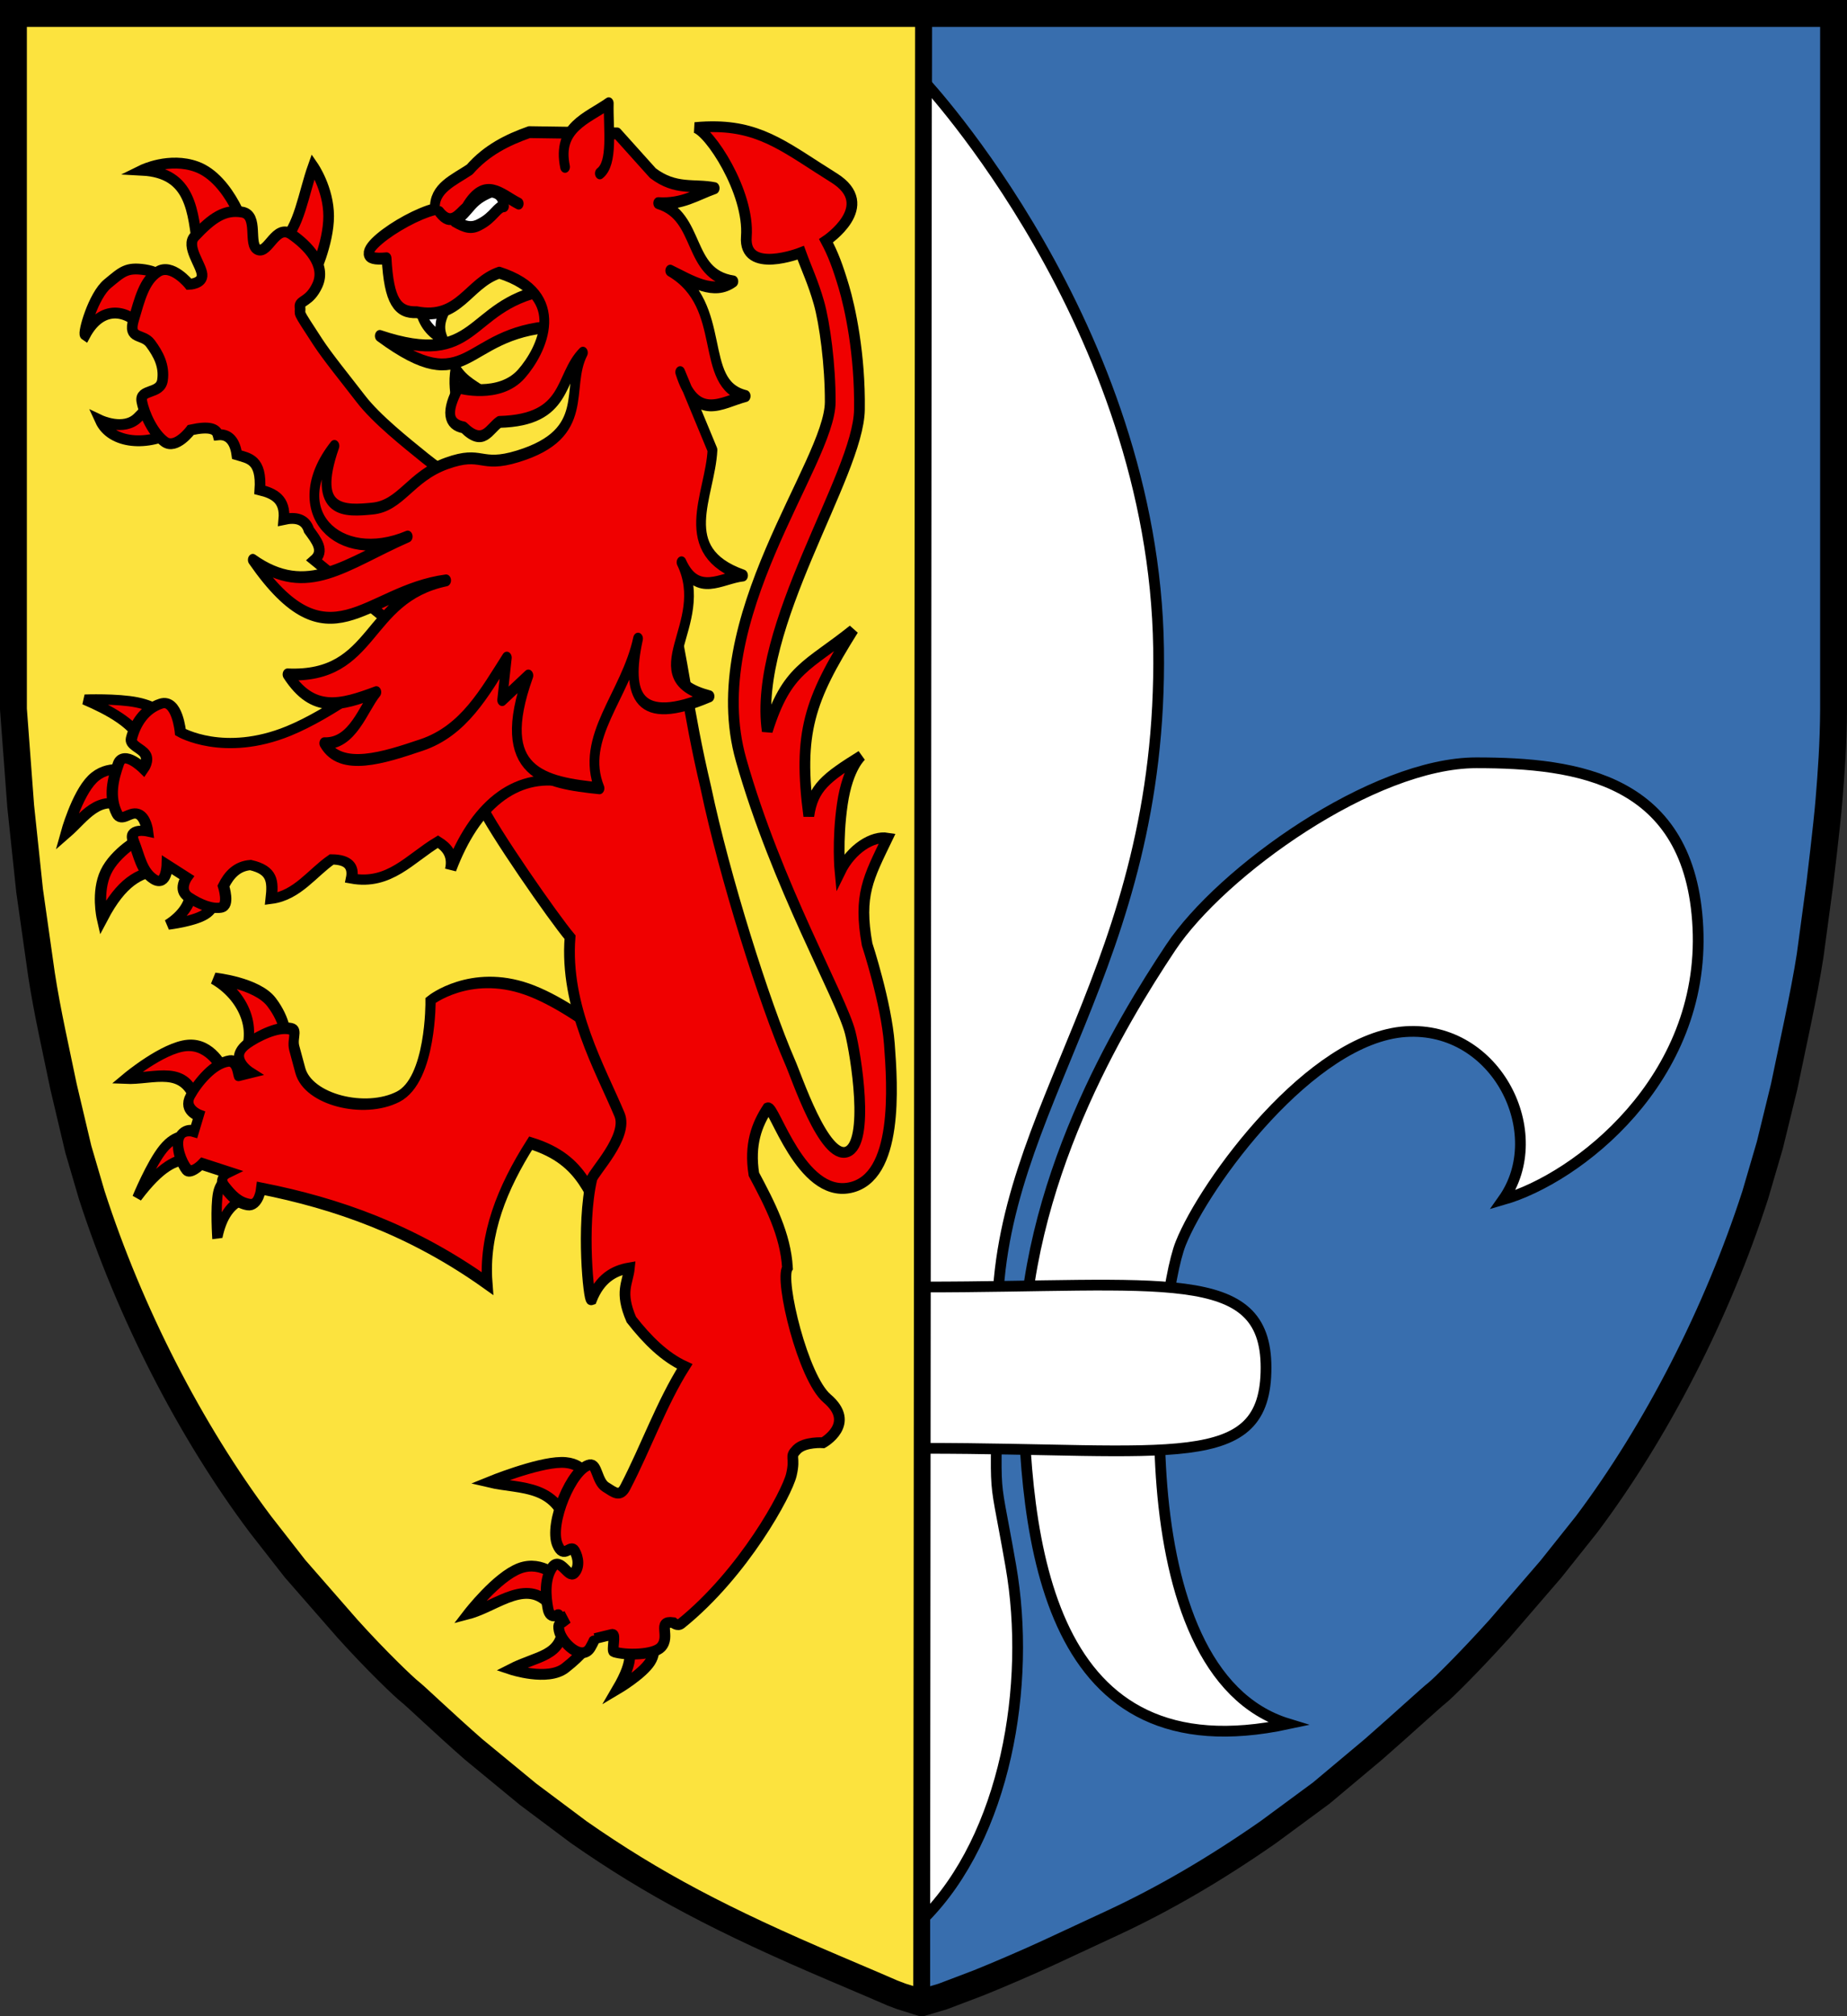
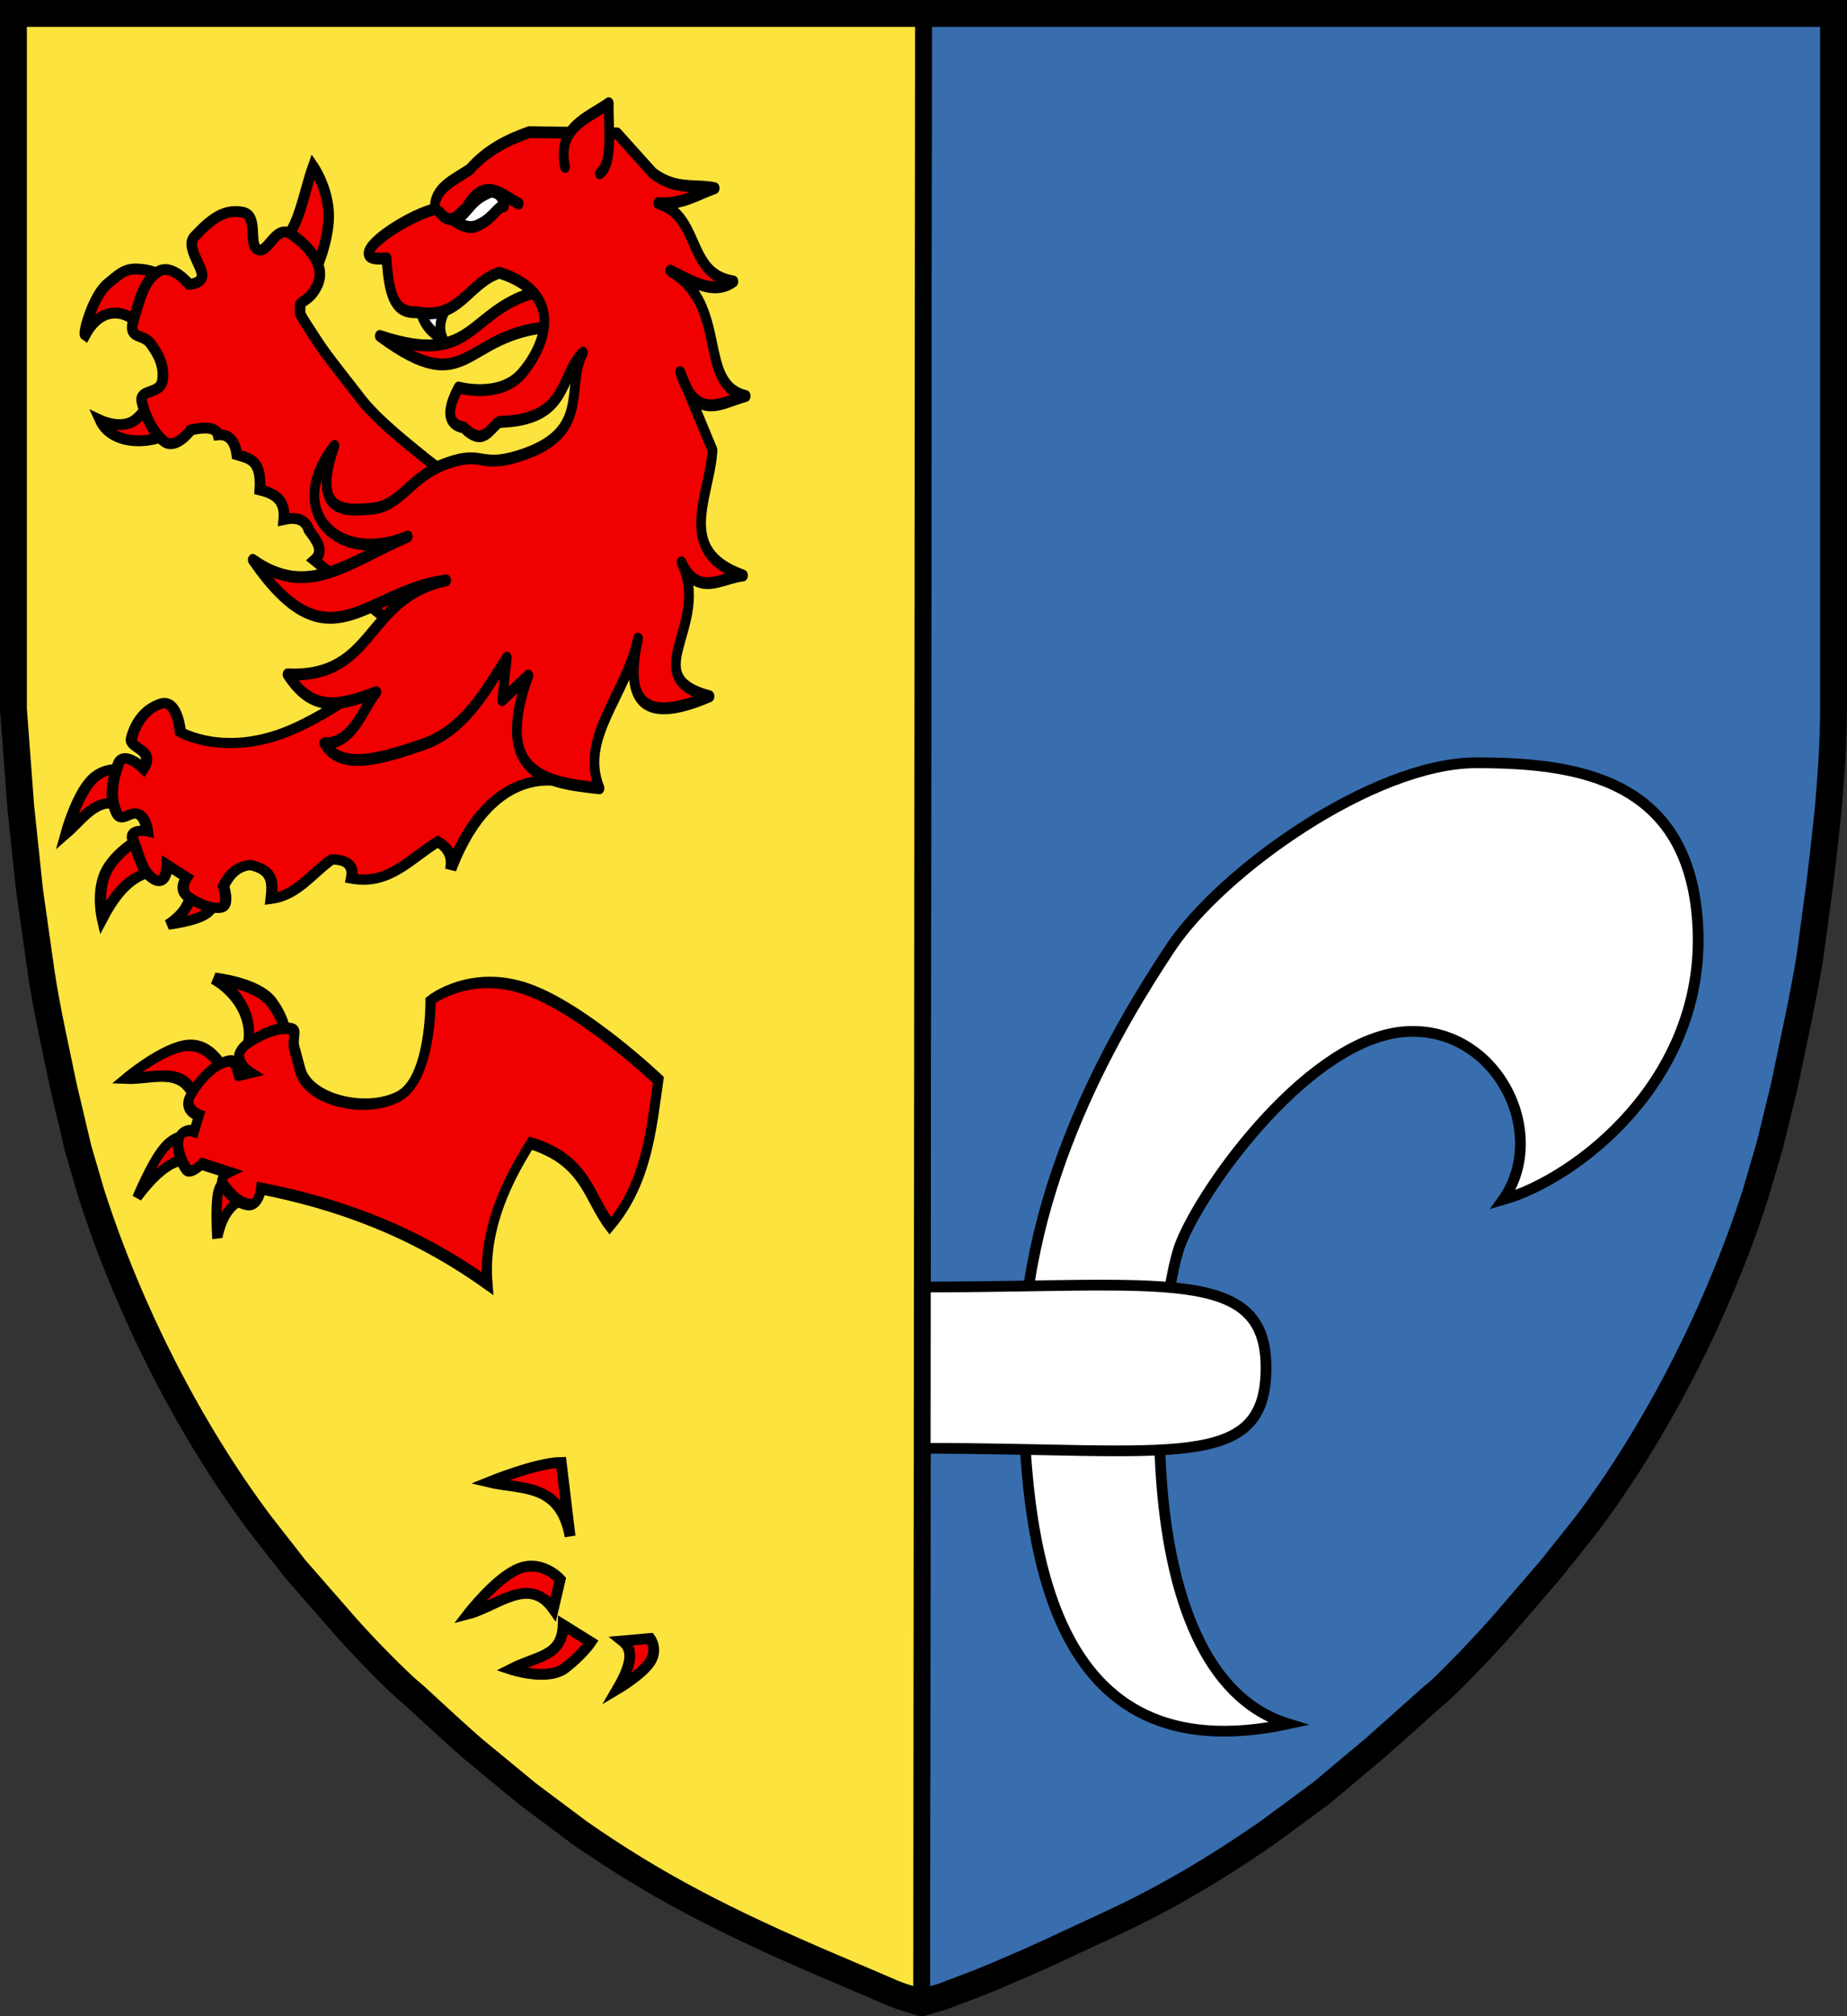
<svg xmlns="http://www.w3.org/2000/svg" xmlns:ns1="http://sodipodi.sourceforge.net/DTD/sodipodi-0.dtd" xmlns:ns2="http://www.inkscape.org/namespaces/inkscape" width="550" height="600" id="svg2" ns1:version="0.32" ns2:version="0.46" version="1.0" ns1:docname="Magnus Marinasons ätt.svg" ns2:output_extension="org.inkscape.output.svg.inkscape">
  <rect width="100%" height="100%" fill="#333333" stroke="none" />
  <defs id="defs22">
    <ns2:perspective ns1:type="inkscape:persp3d" ns2:vp_x="0 : 300 : 1" ns2:vp_y="0 : 1000 : 0" ns2:vp_z="550 : 300 : 1" ns2:persp3d-origin="275 : 200 : 1" id="perspective24" />
    <ns2:perspective id="perspective3210" ns2:persp3d-origin="275 : 200 : 1" ns2:vp_z="550 : 300 : 1" ns2:vp_y="0 : 1000 : 0" ns2:vp_x="0 : 300 : 1" ns1:type="inkscape:persp3d" />
  </defs>
  <ns1:namedview id="base" pagecolor="#ffffff" bordercolor="#666666" borderopacity="1.0" gridtolerance="10000" guidetolerance="10" objecttolerance="10" ns2:pageopacity="0.0" ns2:pageshadow="2" ns2:zoom="1" ns2:cx="338.05585" ns2:cy="283.35795" ns2:document-units="px" ns2:current-layer="layer3" showgrid="false" ns2:window-width="1152" ns2:window-height="845" ns2:window-x="-4" ns2:window-y="-4" />
  <g ns2:groupmode="layer" id="layer3" ns2:label="Shield" style="display:inline">
    <path style="fill:#386eae;fill-opacity:1;stroke:#000000;stroke-width:5;stroke-miterlimit:4;stroke-dasharray:none;stroke-opacity:1" d="M 275,4 L 546,4 L 546,211 C 545.949,221.516 545.278,230.222 544.642,238.013 C 544.006,245.804 541.913,262.93 541.913,262.93 L 539.017,284.408 C 537.314,295.543 533.391,313.088 531.278,323.397 L 527.036,340.733 L 522.671,355.642 C 511.345,390.668 493.313,425.858 472.473,453.603 L 461.809,466.981 L 446.522,484.698 C 437.921,494.248 429.552,502.557 427.925,503.807 C 426.297,505.058 417.796,512.879 409.033,520.543 L 393.453,533.596 L 377.643,545.243 C 361.834,556.254 346.641,565.103 331.268,572.253 C 326.507,574.467 317.996,578.422 312.356,581.041 C 306.715,583.66 297.285,587.73 291.401,590.085 L 280.703,594.146 L 274.451,596 L 275,4 z" id="path2384" ns1:nodetypes="ccczccccccccscccsscccc" />
    <g id="g3187">
-       <path ns1:nodetypes="czzzcc" id="path3163" d="M 275,24 C 275,24 343.604,97.026 345,193 C 346.381,287.974 297,329.485 297,392 C 297,454.536 294.905,431.119 301,466 C 307.194,501.449 299.452,546.5 275,571 L 275,24 z" style="fill:#ffffff;fill-opacity:1;fill-rule:evenodd;stroke:#000000;stroke-width:3.2;stroke-linecap:butt;stroke-linejoin:miter;stroke-miterlimit:4;stroke-dasharray:none;stroke-opacity:1" />
      <path ns1:nodetypes="czzzzczzc" id="path3185" d="M 447.6,357 C 469.681,350.67 507.78,321.319 505.6,276 C 503.468,231.679 469.757,227 439.6,227 C 408.943,227 363.712,259.28 348.6,282 C 333.788,304.27 304.6,352.163 304.6,406 C 304.6,459.819 311.975,528.363 383.6,513 C 333.225,497.637 344.414,387.938 351.6,370 C 358.829,351.955 390.497,308.804 418.6,307 C 445.707,305.26 461.519,337.33 447.6,357 z" style="fill:#ffffff;fill-opacity:1;fill-rule:evenodd;stroke:#000000;stroke-width:3.2;stroke-linecap:butt;stroke-linejoin:miter;stroke-miterlimit:4;stroke-dasharray:none;stroke-opacity:1" />
      <path ns1:nodetypes="czcc" id="path3187" d="M 275,383 C 346.087,383 377,376.592 377,407 C 377,438.408 348.958,431 275,431 L 275,383 z" style="fill:#ffffff;fill-opacity:1;fill-rule:evenodd;stroke:#000000;stroke-width:3.2;stroke-linecap:butt;stroke-linejoin:miter;stroke-miterlimit:4;stroke-dasharray:none;stroke-opacity:1" />
    </g>
    <path style="fill:#fce33e;fill-opacity:1;stroke:#000000;stroke-width:5;stroke-miterlimit:4;stroke-dasharray:none;stroke-opacity:1;display:inline" d="M 265.725,593.09 C 264.365,592.479 256.852,589.264 249.03,585.946 C 214.816,571.431 194.326,560.555 172.357,545.247 L 157.25,533.948 L 140.967,520.543 C 132.204,512.879 123.703,504.706 122.075,503.455 C 120.448,502.205 112.079,494.248 103.478,484.698 L 87.839,466.805 L 77.527,453.603 C 56.687,425.858 38.655,390.668 27.329,355.642 L 23.315,341.965 L 18.922,323.397 C 16.809,313.088 14.066,301.177 12.363,290.042 L 8.815,265.043 L 6.163,239.942 L 4,211 L 4,4 L 275,4 L 274.451,596 L 268.418,594.112 L 265.725,593.09 z" id="path3171" ns1:nodetypes="cscccsccccccccccccccc" />
    <path style="fill:none;fill-opacity:1;stroke:#000000;stroke-width:8;stroke-miterlimit:4;stroke-dasharray:none;stroke-opacity:1;display:inline" d="M 265.725,593.09 C 264.365,592.479 256.852,589.264 249.03,585.946 C 214.816,571.431 194.326,560.555 172.357,545.247 L 157.25,533.948 L 140.967,520.543 C 132.204,512.879 123.703,504.706 122.075,503.455 C 120.448,502.205 112.079,494.248 103.478,484.698 L 87.839,466.805 L 77.527,453.603 C 56.687,425.858 38.655,390.668 27.329,355.642 L 23.315,341.965 L 18.922,323.397 C 16.809,313.088 14.066,301.177 12.363,290.042 L 8.815,265.043 L 6.163,239.942 L 4,211 L 4,4 L 546,4 L 546,211 C 545.949,221.516 545.278,230.222 544.642,238.013 C 544.006,245.804 541.913,262.93 541.913,262.93 L 539.017,284.408 C 537.314,295.543 533.391,313.088 531.278,323.397 L 527.036,340.733 L 522.671,355.642 C 511.345,390.668 493.313,425.858 472.473,453.603 L 461.809,466.981 L 446.522,484.698 C 437.921,494.248 429.552,502.557 427.925,503.807 C 426.297,505.058 417.796,512.879 409.033,520.543 L 393.453,533.596 L 377.643,545.243 C 361.834,556.254 346.641,565.103 331.268,572.253 C 326.507,574.467 317.996,578.422 312.356,581.041 C 306.715,583.66 297.285,587.73 291.401,590.085 L 280.703,594.146 L 274.451,596 L 268.418,594.112 L 265.725,593.09 z" id="path3368" ns1:nodetypes="cscccsccccccccccccczccccccccscccssccccc" />
    <g id="g3806" transform="matrix(0.576,0.332,-0.416,0.72,164.34,-25.367)">
      <path id="path1572" style="fill:#f00000;fill-opacity:1;fill-rule:evenodd;stroke:#000000;stroke-width:4.304;stroke-linecap:butt;stroke-linejoin:miter;stroke-miterlimit:4;stroke-dasharray:none;stroke-opacity:1;display:inline" d="M 135.94,411.62 C 137.028,397.97 121.86,390.139 107.137,390.21 C 107.137,390.21 124.717,383.942 134.748,387.282 C 144.779,390.621 148.454,395.882 148.454,395.882 L 135.94,411.62 z" />
      <path id="path1574" style="fill:#f00000;fill-opacity:1;fill-rule:evenodd;stroke:#000000;stroke-width:4.304;stroke-linecap:butt;stroke-linejoin:miter;stroke-miterlimit:4;stroke-dasharray:none;stroke-opacity:1;display:inline" d="M 128.392,432.116 C 115.327,421.593 106.715,432.213 95.418,436.873 C 95.418,436.873 102.767,420.816 111.706,415.829 C 120.645,410.842 131.172,416.927 131.172,416.927 L 128.392,432.116 z" />
      <path id="path1624" style="fill:#f00000;fill-opacity:1;fill-rule:evenodd;stroke:#000000;stroke-width:4.304;stroke-linecap:butt;stroke-linejoin:miter;stroke-miterlimit:4;stroke-dasharray:none;stroke-opacity:1;display:inline" d="M 138.323,450.598 C 133.045,452.863 128.526,457.924 126.405,471.826 C 126.405,471.826 124.22,458.924 125.611,452.062 C 127.001,445.2 131.967,444.376 131.967,444.376 L 138.323,450.598 z" />
      <path id="path1626" style="fill:#f00000;fill-opacity:1;fill-rule:evenodd;stroke:#000000;stroke-width:4.304;stroke-linecap:butt;stroke-linejoin:miter;stroke-miterlimit:4;stroke-dasharray:none;stroke-opacity:1;display:inline" d="M 168.516,452.794 C 164.022,457.015 163.61,462.848 166.53,469.996 C 166.53,469.996 158.584,460.571 156.598,455.722 C 154.612,450.873 158.584,450.598 158.584,450.598 L 168.516,452.794 z" />
      <path id="path1760" style="fill:#f00000;fill-opacity:1;fill-rule:evenodd;stroke:#000000;stroke-width:4.304;stroke-linecap:butt;stroke-linejoin:miter;stroke-miterlimit:4;stroke-dasharray:none;stroke-opacity:1;display:inline" d="M 302.233,342.243 C 302.233,342.243 257.427,333.573 230.881,337.585 C 204.334,341.596 196.047,358.288 196.047,358.288 C 196.047,358.288 214.166,382.744 205.037,394.002 C 195.907,405.259 170.9,411.041 161.214,403.318 L 153.91,397.495 C 150.347,394.655 151.803,390.249 146.185,392.837 C 140.567,395.425 135.387,402.728 134.246,405.389 C 131.074,412.789 142.112,413.153 142.112,413.153 L 138.741,415.741 C 138.421,416.403 134.845,411.006 131.437,413.153 C 126.024,416.563 124.133,425.316 124.274,430.88 C 124.414,436.444 131.999,435.409 131.999,435.409 L 133.684,441.102 C 133.684,441.102 128.768,442.008 129.33,445.761 C 129.892,449.513 136.248,453.395 139.303,454.301 C 142.358,455.207 143.938,449.901 143.938,449.901 L 156.158,447.831 C 156.158,447.831 153.068,451.454 157.984,453.007 C 162.9,454.56 166.727,455.465 171.186,454.171 C 175.646,452.878 172.451,446.925 172.451,446.925 C 204.944,438.102 240.001,432.724 281.445,435.926 C 269.002,421.366 265.844,403.716 266.838,384.685 C 292.441,380.076 301.117,391.062 316.279,396.072 C 320.666,376.272 310.888,359.373 302.233,342.243 z" />
    </g>
    <path d="M 185.353,488.325 C 187.949,490.398 189.061,493.764 183.882,502.615 C 183.882,502.615 191.165,498.31 193.592,494.554 C 196.02,490.798 193.592,487.592 193.592,487.592 L 185.353,488.325 z" style="fill:#f00000;fill-opacity:1;fill-rule:evenodd;stroke:#000000;stroke-width:3.218;stroke-linecap:butt;stroke-linejoin:miter;stroke-miterlimit:4;stroke-dasharray:none;stroke-opacity:1;display:inline" id="path1634" />
    <path d="M 167.697,483.562 C 167.369,493.067 160.17,492.616 152.101,496.752 C 152.101,496.752 163.062,500.416 168.285,496.386 C 173.509,492.355 175.936,488.691 175.936,488.691 L 167.697,483.562 z" style="fill:#f00000;fill-opacity:1;fill-rule:evenodd;stroke:#000000;stroke-width:3.218;stroke-linecap:butt;stroke-linejoin:miter;stroke-miterlimit:4;stroke-dasharray:none;stroke-opacity:1;display:inline" id="path1632" />
    <path d="M 164.754,478.799 C 157.537,468.668 148.084,478.019 139.447,480.264 C 139.447,480.264 147.907,469.272 154.749,466.707 C 161.591,464.142 166.814,470.005 166.814,470.005 L 164.754,478.799 z" style="fill:#f00000;fill-opacity:1;fill-rule:evenodd;stroke:#000000;stroke-width:3.218;stroke-linecap:butt;stroke-linejoin:miter;stroke-miterlimit:4;stroke-dasharray:none;stroke-opacity:1;display:inline" id="path1630" />
-     <path d="M 169.757,457.181 C 166.843,441.162 155.165,443.33 145.627,441.059 C 145.627,441.059 159.752,435.288 167.108,435.196 C 174.465,435.105 175.054,440.692 175.054,440.692 L 169.757,457.181 z" style="fill:#f00000;fill-opacity:1;fill-rule:evenodd;stroke:#000000;stroke-width:3.218;stroke-linecap:butt;stroke-linejoin:miter;stroke-miterlimit:4;stroke-dasharray:none;stroke-opacity:1;display:inline" id="path1628" />
+     <path d="M 169.757,457.181 C 166.843,441.162 155.165,443.33 145.627,441.059 C 145.627,441.059 159.752,435.288 167.108,435.196 L 169.757,457.181 z" style="fill:#f00000;fill-opacity:1;fill-rule:evenodd;stroke:#000000;stroke-width:3.218;stroke-linecap:butt;stroke-linejoin:miter;stroke-miterlimit:4;stroke-dasharray:none;stroke-opacity:1;display:inline" id="path1628" />
    <g id="g3311" transform="matrix(0.967,0.174,-0.171,0.985,37.425,-17.291)">
      <path id="path1738" style="fill:#f00000;fill-opacity:1;fill-rule:evenodd;stroke:#000000;stroke-width:3.229;stroke-linecap:butt;stroke-linejoin:miter;stroke-miterlimit:4;stroke-dasharray:none;stroke-opacity:1;display:inline" d="M 40.492,140.287 C 32.945,146.783 21.65,147.905 17.182,141.497 C 17.182,141.497 24.77,143.524 28.202,138.835 C 32.859,132.471 33.028,129.465 33.711,130.851 L 40.492,140.287 z" />
      <path id="path1748" style="fill:#f00000;fill-opacity:1;fill-rule:evenodd;stroke:#000000;stroke-width:3.229;stroke-linecap:butt;stroke-linejoin:miter;stroke-miterlimit:4;stroke-dasharray:none;stroke-opacity:1;display:inline" d="M 26.083,112.948 C 19.474,107.054 11.505,107.728 8.282,117.303 C 7.429,116.937 8.643,105.311 12.309,101.093 C 16.078,96.756 17.077,95.226 22.692,95.044 C 28.308,94.863 35.406,98.673 35.406,98.673 L 26.083,112.948 z" />
-       <path id="path1750" style="fill:#f00000;fill-opacity:1;fill-rule:evenodd;stroke:#000000;stroke-width:3.229;stroke-linecap:butt;stroke-linejoin:miter;stroke-miterlimit:4;stroke-dasharray:none;stroke-opacity:1;display:inline" d="M 37.526,86.334 C 34.06,75.509 31.667,64.175 16.759,66.011 C 16.759,66.011 24.2,60.649 32.864,62.14 C 43.569,63.983 51.443,78.827 50.876,79.076 L 37.526,86.334 z" />
      <path id="path1752" style="fill:#f00000;fill-opacity:1;fill-rule:evenodd;stroke:#000000;stroke-width:3.229;stroke-linecap:butt;stroke-linejoin:miter;stroke-miterlimit:4;stroke-dasharray:none;stroke-opacity:1;display:inline" d="M 62.107,79.802 C 66.623,74.877 66.141,64.247 67.616,55.85 C 67.616,55.85 73.391,61.596 74.821,69.64 C 76.252,77.685 73.338,88.028 73.338,88.028 L 62.107,79.802 z" />
      <path id="path3307" d="M 156.903,151.344 C 149.5,148.164 142.362,145.61 137.991,144.47 C 133.395,143.272 122.323,138.793 116.148,135.437 C 109.681,131.922 99.664,126.637 93.912,121.481 C 88.159,116.325 81.732,110.894 78.088,107.066 C 69.51,98.056 71.764,100.476 70.953,97.735 C 70.372,95.773 73.53,95.96 75.024,90.459 C 76.782,83.986 69.921,79.268 64.65,76.909 C 59.378,74.55 58.773,83.97 55.435,83.184 C 52.098,82.398 54.058,72.954 48.76,73.015 C 43.462,73.075 40.169,76.165 35.825,82.697 C 33.653,85.963 39.272,90.628 40.027,93.38 C 40.782,96.132 36.679,96.977 36.679,96.977 C 36.679,96.977 30.402,91.595 26.721,94.922 C 23.039,98.249 22.691,103.994 21.949,110.284 C 21.208,116.575 25.348,113.681 28.209,116.342 C 31.07,119.004 33.596,122.13 33.702,126.485 C 33.808,130.84 27.247,130.131 28.625,133.76 C 30.002,137.389 33.718,142.575 37.532,144.389 C 41.347,146.204 44.733,139.548 44.733,139.548 C 50.056,137.379 52.277,137.858 53.094,139.548 C 55.574,138.829 58.276,139.714 59.769,144.389 C 63.472,144.832 67.479,144.322 68.458,153.477 C 72.849,153.741 76.664,154.858 77.147,160.86 C 80.497,159.502 83.54,159.53 85.201,162.672 C 87.999,165.317 91.064,167.921 88.374,171.192 L 124.793,191.169" style="fill:#f00000;fill-opacity:1;fill-rule:evenodd;stroke:#000000;stroke-width:3.229;stroke-linecap:butt;stroke-linejoin:miter;stroke-miterlimit:4;stroke-dasharray:none;stroke-opacity:1;display:inline" ns1:nodetypes="cssssssssssscsssssssccccccc" />
    </g>
-     <path style="fill:#f00000;fill-opacity:1;fill-rule:evenodd;stroke:#000000;stroke-width:3.2;stroke-linecap:butt;stroke-linejoin:miter;stroke-miterlimit:4;stroke-dasharray:none;stroke-opacity:1;display:inline" d="M 213.38,37.719 C 211.382,37.675 209.263,37.744 206.966,37.969 C 211.149,38.845 223.259,57.109 222.248,70.438 C 221.379,81.883 238.45,75.219 238.45,75.219 C 240.25,80.167 242.12,83.986 243.85,90.062 C 245.581,96.139 247.271,108.7 247.226,119.625 C 247.15,137.846 208.757,184.092 220.676,226.121 C 231.261,263.448 250.511,296.838 253.179,307.281 C 254.811,313.67 259.142,340.202 252.243,342.768 C 245.396,345.315 237.12,320.114 235.197,315.906 C 227.617,298.488 215.789,261.083 210.188,234.406 C 204.434,210.039 204.159,199.619 198.006,172.844 L 177.079,161.969 L 145.381,173.562 L 143.079,239.156 C 146.62,246.94 164.956,273.254 169.745,278.906 C 168.107,299.751 178.82,318.197 184.474,331.688 C 187.204,338.2 176.695,348.839 176.22,350.906 C 173.002,364.904 175.339,387.171 176.128,386.844 C 178.629,380.532 182.708,378.12 187.42,377.312 C 186.973,381.842 184.405,384.381 188.003,392.688 C 192.813,398.844 197.981,403.913 203.898,406.625 C 196.967,417.618 192.41,430.603 186.223,442.531 C 184.604,445.653 183.011,444.18 180.362,442.531 C 177.714,440.882 177.823,435.503 175.637,435.906 C 170.339,436.883 163.37,453.448 166.001,459.688 C 167.947,464.301 169.828,459.315 171.065,461.438 C 172.301,463.56 172.594,466.505 170.942,468.188 C 169.289,469.87 166.821,463.077 164.467,466.375 C 162.113,469.673 162.443,474.999 163.178,478.75 C 163.914,482.501 166.677,480.187 166.677,480.188 L 167.873,482.469 C 166.778,483.343 166.033,482.943 166.492,485.25 C 167.189,488.749 173.281,494.671 175.821,490.281 C 176.799,488.591 177.132,487.617 177.171,487.625 L 182.295,486.375 C 183.501,486.088 182.061,491.313 182.848,491.562 C 186.378,492.68 194.635,492.55 196.84,490.188 C 199.856,486.957 195.461,482.175 200.461,482.875 C 200.461,482.875 201.763,484.018 202.793,483.188 C 221.475,468.133 234.366,444.37 235.657,438.875 C 236.969,433.291 234.93,433.725 237.284,431.344 C 239.638,428.962 245.108,429.344 245.108,429.344 C 245.108,429.344 255.175,423.723 246.275,416.156 C 239.092,410.049 232.111,380.935 234.491,377.312 C 233.935,367.401 229.267,358.393 224.488,349.438 C 223.104,340.553 225.338,334.69 228.63,329.688 C 230.513,328.844 238.496,356.351 252.99,353.468 C 267.651,350.551 265.76,323.01 264.839,310.719 C 263.918,298.427 258.211,281.031 258.211,281.031 C 255.577,266.345 258.556,261.254 264.256,249.406 C 259.909,248.685 253.52,252.508 250.141,259.438 C 250.141,259.438 249.228,250.18 250.847,239.188 C 252.465,228.195 256.523,224.875 256.523,224.875 C 245.985,231.441 242.056,234.374 240.843,242.875 C 237.562,218.112 240.985,208.319 254.069,187.438 C 240.444,198.366 234.319,198.913 228.477,217.594 C 224.01,186.43 255.641,141.46 255.921,121.904 C 256.158,105.391 253.096,91.434 251.276,85.344 C 249.457,79.254 248.05,75.534 245.968,71.656 C 245.968,71.656 261.669,61.226 248.3,52.906 C 234.908,44.573 227.364,38.023 213.38,37.719 z" id="path3331" ns1:nodetypes="ccsczssszcccccccssccccssssssssccssccssssssssccczzccssscccszssc" />
    <g id="g3322" transform="matrix(0.967,-0.154,0.171,0.876,-17.318,48.431)">
-       <path id="path1564" style="fill:#f00000;fill-opacity:1;fill-rule:evenodd;stroke:#000000;stroke-width:3.444;stroke-linecap:butt;stroke-linejoin:miter;stroke-miterlimit:4;stroke-dasharray:none;stroke-opacity:1;display:inline" d="M 25.952,200.515 C 24.103,194.577 18.433,189.359 11.418,184.393 C 11.418,184.393 21.12,185.675 26.851,188.057 C 32.583,190.439 34.343,193.919 34.343,193.919 L 25.952,200.515 z" />
      <path id="path1566" style="fill:#f00000;fill-opacity:1;fill-rule:evenodd;stroke:#000000;stroke-width:3.444;stroke-linecap:butt;stroke-linejoin:miter;stroke-miterlimit:4;stroke-dasharray:none;stroke-opacity:1;display:inline" d="M 17.861,222.316 C 10.144,215.784 4.337,223.26 -1.918,227.445 C -1.918,227.445 3.484,215.307 9.028,211.002 C 14.572,206.696 20.258,210.224 20.258,210.224 L 17.861,222.316 z" />
      <path id="path1568" style="fill:#f00000;fill-opacity:1;fill-rule:evenodd;stroke:#000000;stroke-width:3.444;stroke-linecap:butt;stroke-linejoin:miter;stroke-miterlimit:4;stroke-dasharray:none;stroke-opacity:1;display:inline" d="M 23.105,244.483 C 17.666,244.547 11.876,246.156 3.926,257.307 C 3.926,257.307 3.663,248.376 7.672,242.285 C 11.68,236.193 19.959,232.941 19.959,232.941 L 23.105,244.483 z" />
      <path id="path1570" style="fill:#f00000;fill-opacity:1;fill-rule:evenodd;stroke:#000000;stroke-width:3.444;stroke-linecap:butt;stroke-linejoin:miter;stroke-miterlimit:4;stroke-dasharray:none;stroke-opacity:1;display:inline" d="M 31.795,253.299 C 31.37,256.902 28.086,260.635 23.208,262.877 C 23.208,262.877 31.871,263.267 35.392,261.155 C 38.914,259.042 38.089,255.659 38.089,255.659 L 31.795,253.299 z" />
      <path id="path3309" d="M 137.069,176.456 L 112.865,185.148 C 101.957,191.819 84.039,201.966 70.449,205.432 C 49.622,210.745 38.08,200.131 38.08,200.131 C 38.08,200.131 39.144,188.802 33.899,189.718 C 28.655,190.634 25.057,195.01 23.109,199.59 C 22.135,201.88 25.418,203.273 26.261,205.54 C 27.104,207.807 24.904,210.219 24.904,210.219 C 24.904,210.219 20.101,202.718 17.703,207.298 C 15.306,211.878 12.772,217.54 14.42,223.769 C 15.245,226.884 18.304,223.496 20.57,224.824 C 22.837,226.152 22.496,231.099 22.496,231.099 C 22.496,231.099 16.804,228.63 17.703,233.668 C 18.602,238.706 18.303,243.921 21.599,247.218 C 24.896,250.516 26.392,243.188 26.392,243.188 L 31.492,248.327 C 31.492,248.327 28.054,251.995 30.901,254.926 C 33.748,257.858 37.049,260.065 39.896,260.065 C 42.743,260.065 41.975,253.087 41.975,253.087 C 44.376,249.554 47.283,247.235 51.277,247.597 C 57.544,250.452 57.11,254.042 55.479,259.795 C 63.475,260.05 69.33,253.345 75.855,250.004 C 80.782,250.92 82.112,253.487 80.648,257.333 C 91.568,261.596 99.218,253.822 108.619,249.733 C 110.632,251.738 112.736,254.705 110.764,259.632 C 121.553,240.091 135.537,230.904 150.018,236.759" style="fill:#f00000;fill-opacity:1;fill-rule:evenodd;stroke:#000000;stroke-width:3.425;stroke-linecap:butt;stroke-linejoin:miter;stroke-miterlimit:4;stroke-dasharray:none;stroke-opacity:1;display:inline" ns1:nodetypes="ccscssscssscssccsscccccccc" />
    </g>
    <g style="display:inline" id="g3557" transform="matrix(0.711,0,0,0.865,-33.772,20.194)">
-       <path id="path3620" style="fill:#ffffff;fill-opacity:1;fill-rule:evenodd;stroke:#000000;stroke-width:4.08;stroke-linecap:round;stroke-linejoin:round;stroke-miterlimit:4;stroke-dasharray:none;stroke-opacity:1" d="M 238.37,115.5 C 238.33,111.468 237.159,108.814 238.293,103.353 C 241.75,108.195 246.947,109.745 251.421,112.664" />
      <path id="path3622" style="fill:#f00000;fill-opacity:1;fill-rule:evenodd;stroke:#000000;stroke-width:4.08;stroke-linecap:round;stroke-linejoin:round;stroke-miterlimit:4;stroke-dasharray:none;stroke-opacity:1" d="M 275.621,76.412 C 242.544,82.062 248.038,103.63 206.566,92.225 C 244.509,115.117 240.629,91.015 279.263,89 L 275.621,76.412 z" ns1:nodetypes="cccc" />
      <path id="path3624" style="fill:#ffffff;fill-opacity:1;fill-rule:evenodd;stroke:#000000;stroke-width:4.08;stroke-linecap:round;stroke-linejoin:round;stroke-miterlimit:4;stroke-dasharray:none;stroke-opacity:1" d="M 223.406,82.744 C 224.513,87.609 227.853,90.976 232.934,93.175 C 229.885,87.237 234.444,83.073 236.992,78.44" />
      <path id="path3626" style="fill:#f00000;fill-opacity:1;fill-rule:evenodd;stroke:#000000;stroke-width:4.08;stroke-linecap:round;stroke-linejoin:round;stroke-miterlimit:4;stroke-dasharray:none;stroke-opacity:1" d="M 259.769,202.901 L 257.82,217.516 L 268.793,209.049 C 254.002,242.995 275.733,245.898 298.58,247.852 C 290.07,230.295 309.57,216.139 314.725,196.364 C 309.553,215.869 314.427,226.829 344.664,216.213 C 313.481,209.387 345.669,191.766 332.935,170.106 C 339.534,182.248 349.673,175.451 358.693,174.645 C 329.868,166.274 344.959,147.139 345.894,131.474 L 332.383,104.676 C 339.033,122.056 349.832,115.03 359.797,112.909 C 339.378,108.792 353.003,81.726 328.213,69.766 C 337.231,73.351 346.377,78.365 354.646,73.483 C 335.028,71.033 341.096,51.107 323.164,46.536 C 333.279,47.087 339.374,43.556 346.818,41.395 C 338.253,39.974 330.481,42.208 320.921,36.211 L 305.995,22.56 L 269.169,22.116 C 260.032,24.765 251.332,28.291 244.203,34.975 C 237.564,38.644 229.056,41.398 229.656,48.611 C 215.495,51.495 188.748,67.262 209.412,65.512 C 210.372,80.283 214.045,84.321 221.986,84.067 C 239.808,87.005 243.555,74.052 256.612,70.46 C 285.994,78.179 274.403,97.336 265.887,105.274 C 256.63,113.901 239.575,109.978 239.575,109.978 C 234.227,118.123 234.937,122.699 241.704,123.707 C 250.017,130.487 252.422,124.095 256.667,121.806 C 285.827,121.173 281.357,106.502 291.637,97.988 C 284.004,110.281 295.641,125.766 264.365,133.649 C 248.215,137.727 249.82,131.573 234.568,136.07 C 219.316,140.567 215.483,150.713 203.357,151.638 C 192.517,152.464 177.536,153.701 187.565,130.066 C 166.032,152.567 189.385,171.338 218.256,161.239 C 192.314,170.598 176.221,182.665 153.373,169.258 C 185.33,207.149 199.888,180.099 234.348,176.326 C 200.202,182.21 205.091,210.018 167.918,208.671 C 178.634,222.225 190.089,219.364 205.12,214.777 C 199.61,220.33 195.246,232.72 183.315,232.356 C 190.203,242.271 208.36,237.291 224.022,232.97 C 241.842,228.053 250.46,214.855 259.769,202.901 z" />
      <path id="path2602" style="fill:#f00000;fill-opacity:1;fill-rule:evenodd;stroke:#000000;stroke-width:4.08;stroke-linecap:round;stroke-linejoin:round;stroke-miterlimit:4;stroke-dasharray:none;stroke-opacity:1" d="M 284.152,34.065 C 280.718,20.447 293.33,17.468 302.458,12.179 C 302.211,21.23 304.366,32.722 298.732,36.302" />
      <path id="path3629" style="fill:#f00000;fill-opacity:1;fill-rule:evenodd;stroke:#000000;stroke-width:4.08;stroke-linecap:round;stroke-linejoin:round;stroke-miterlimit:4;stroke-dasharray:none;stroke-opacity:1" d="M 231.551,49.617 C 236.503,54.801 239.378,50.427 242.708,48.148 C 250.627,37.077 257.583,43.756 264.742,46.705" ns1:nodetypes="ccc" />
      <path id="path3631" style="fill:#ffffff;fill-opacity:1;fill-rule:evenodd;stroke:#000000;stroke-width:4.08;stroke-linecap:round;stroke-linejoin:round;stroke-miterlimit:4;stroke-dasharray:none;stroke-opacity:1" d="M 237.963,52.796 C 242.329,54.823 244.887,55.475 248.462,53.859 C 254.301,51.427 255.734,47.701 258.577,47.599 C 258.054,45.197 257.291,42.932 253.251,42.545 C 244.261,45.55 245.029,48.645 237.963,52.796 z" />
    </g>
  </g>
</svg>